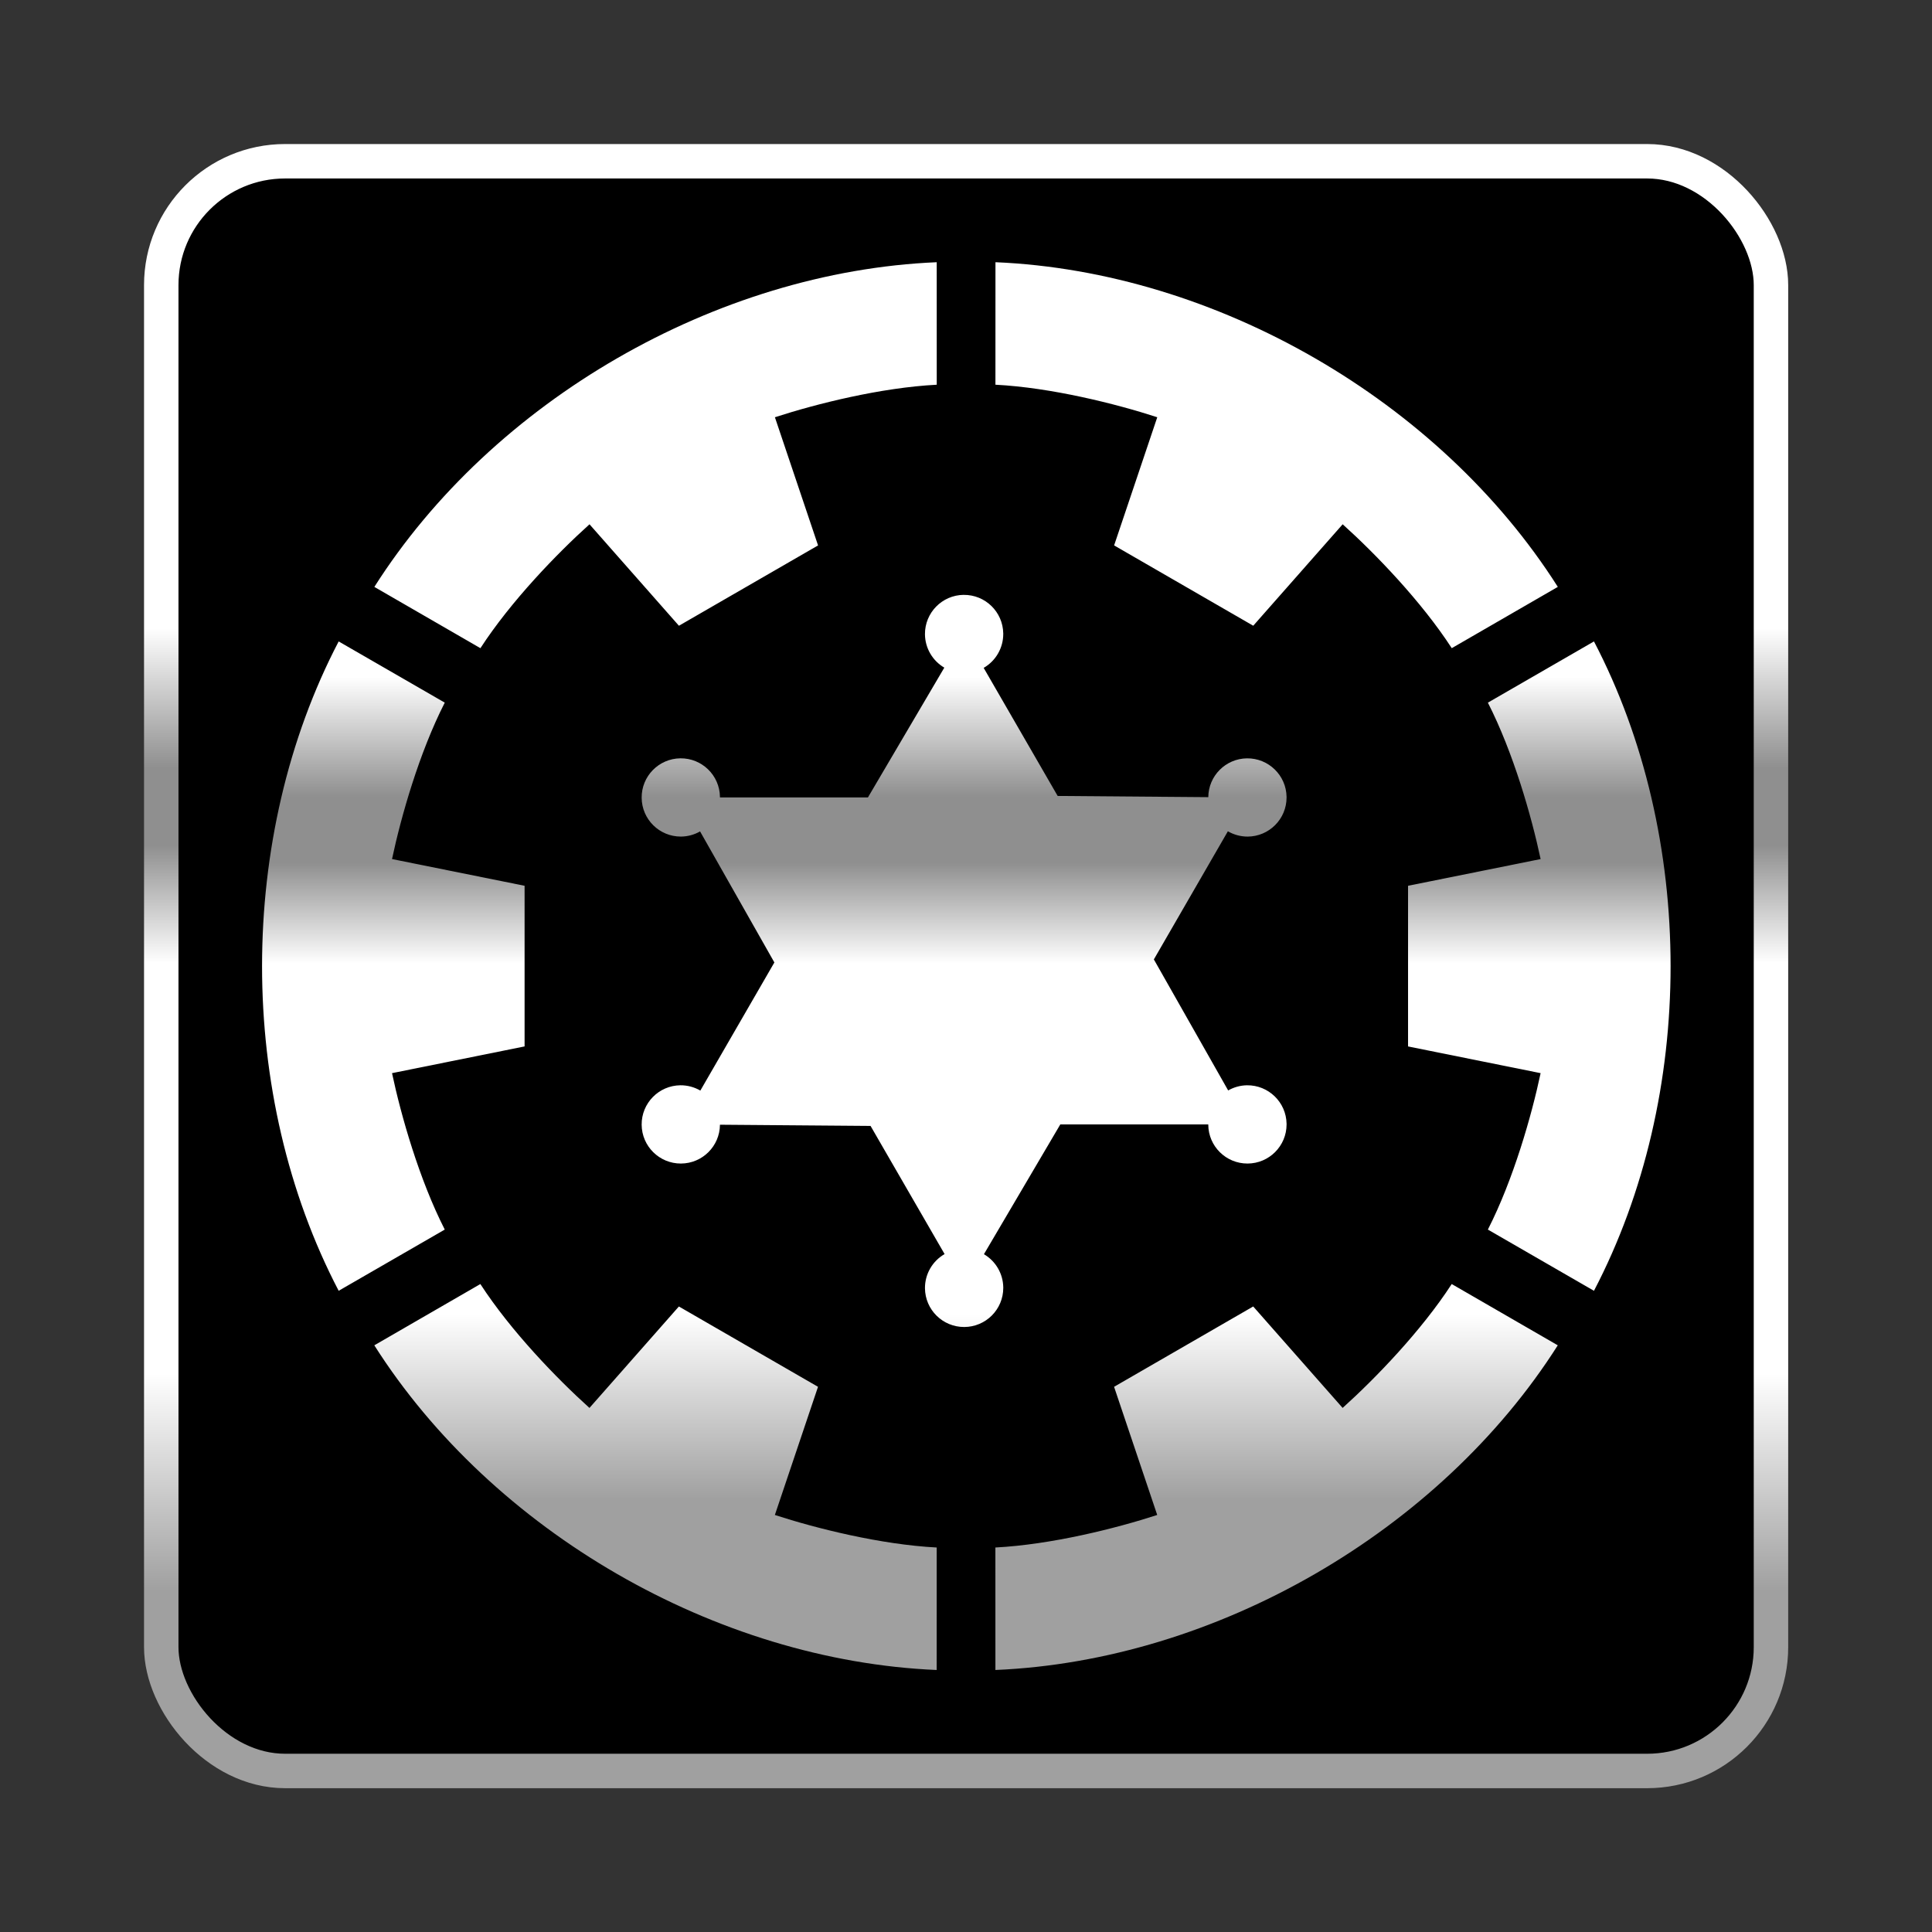
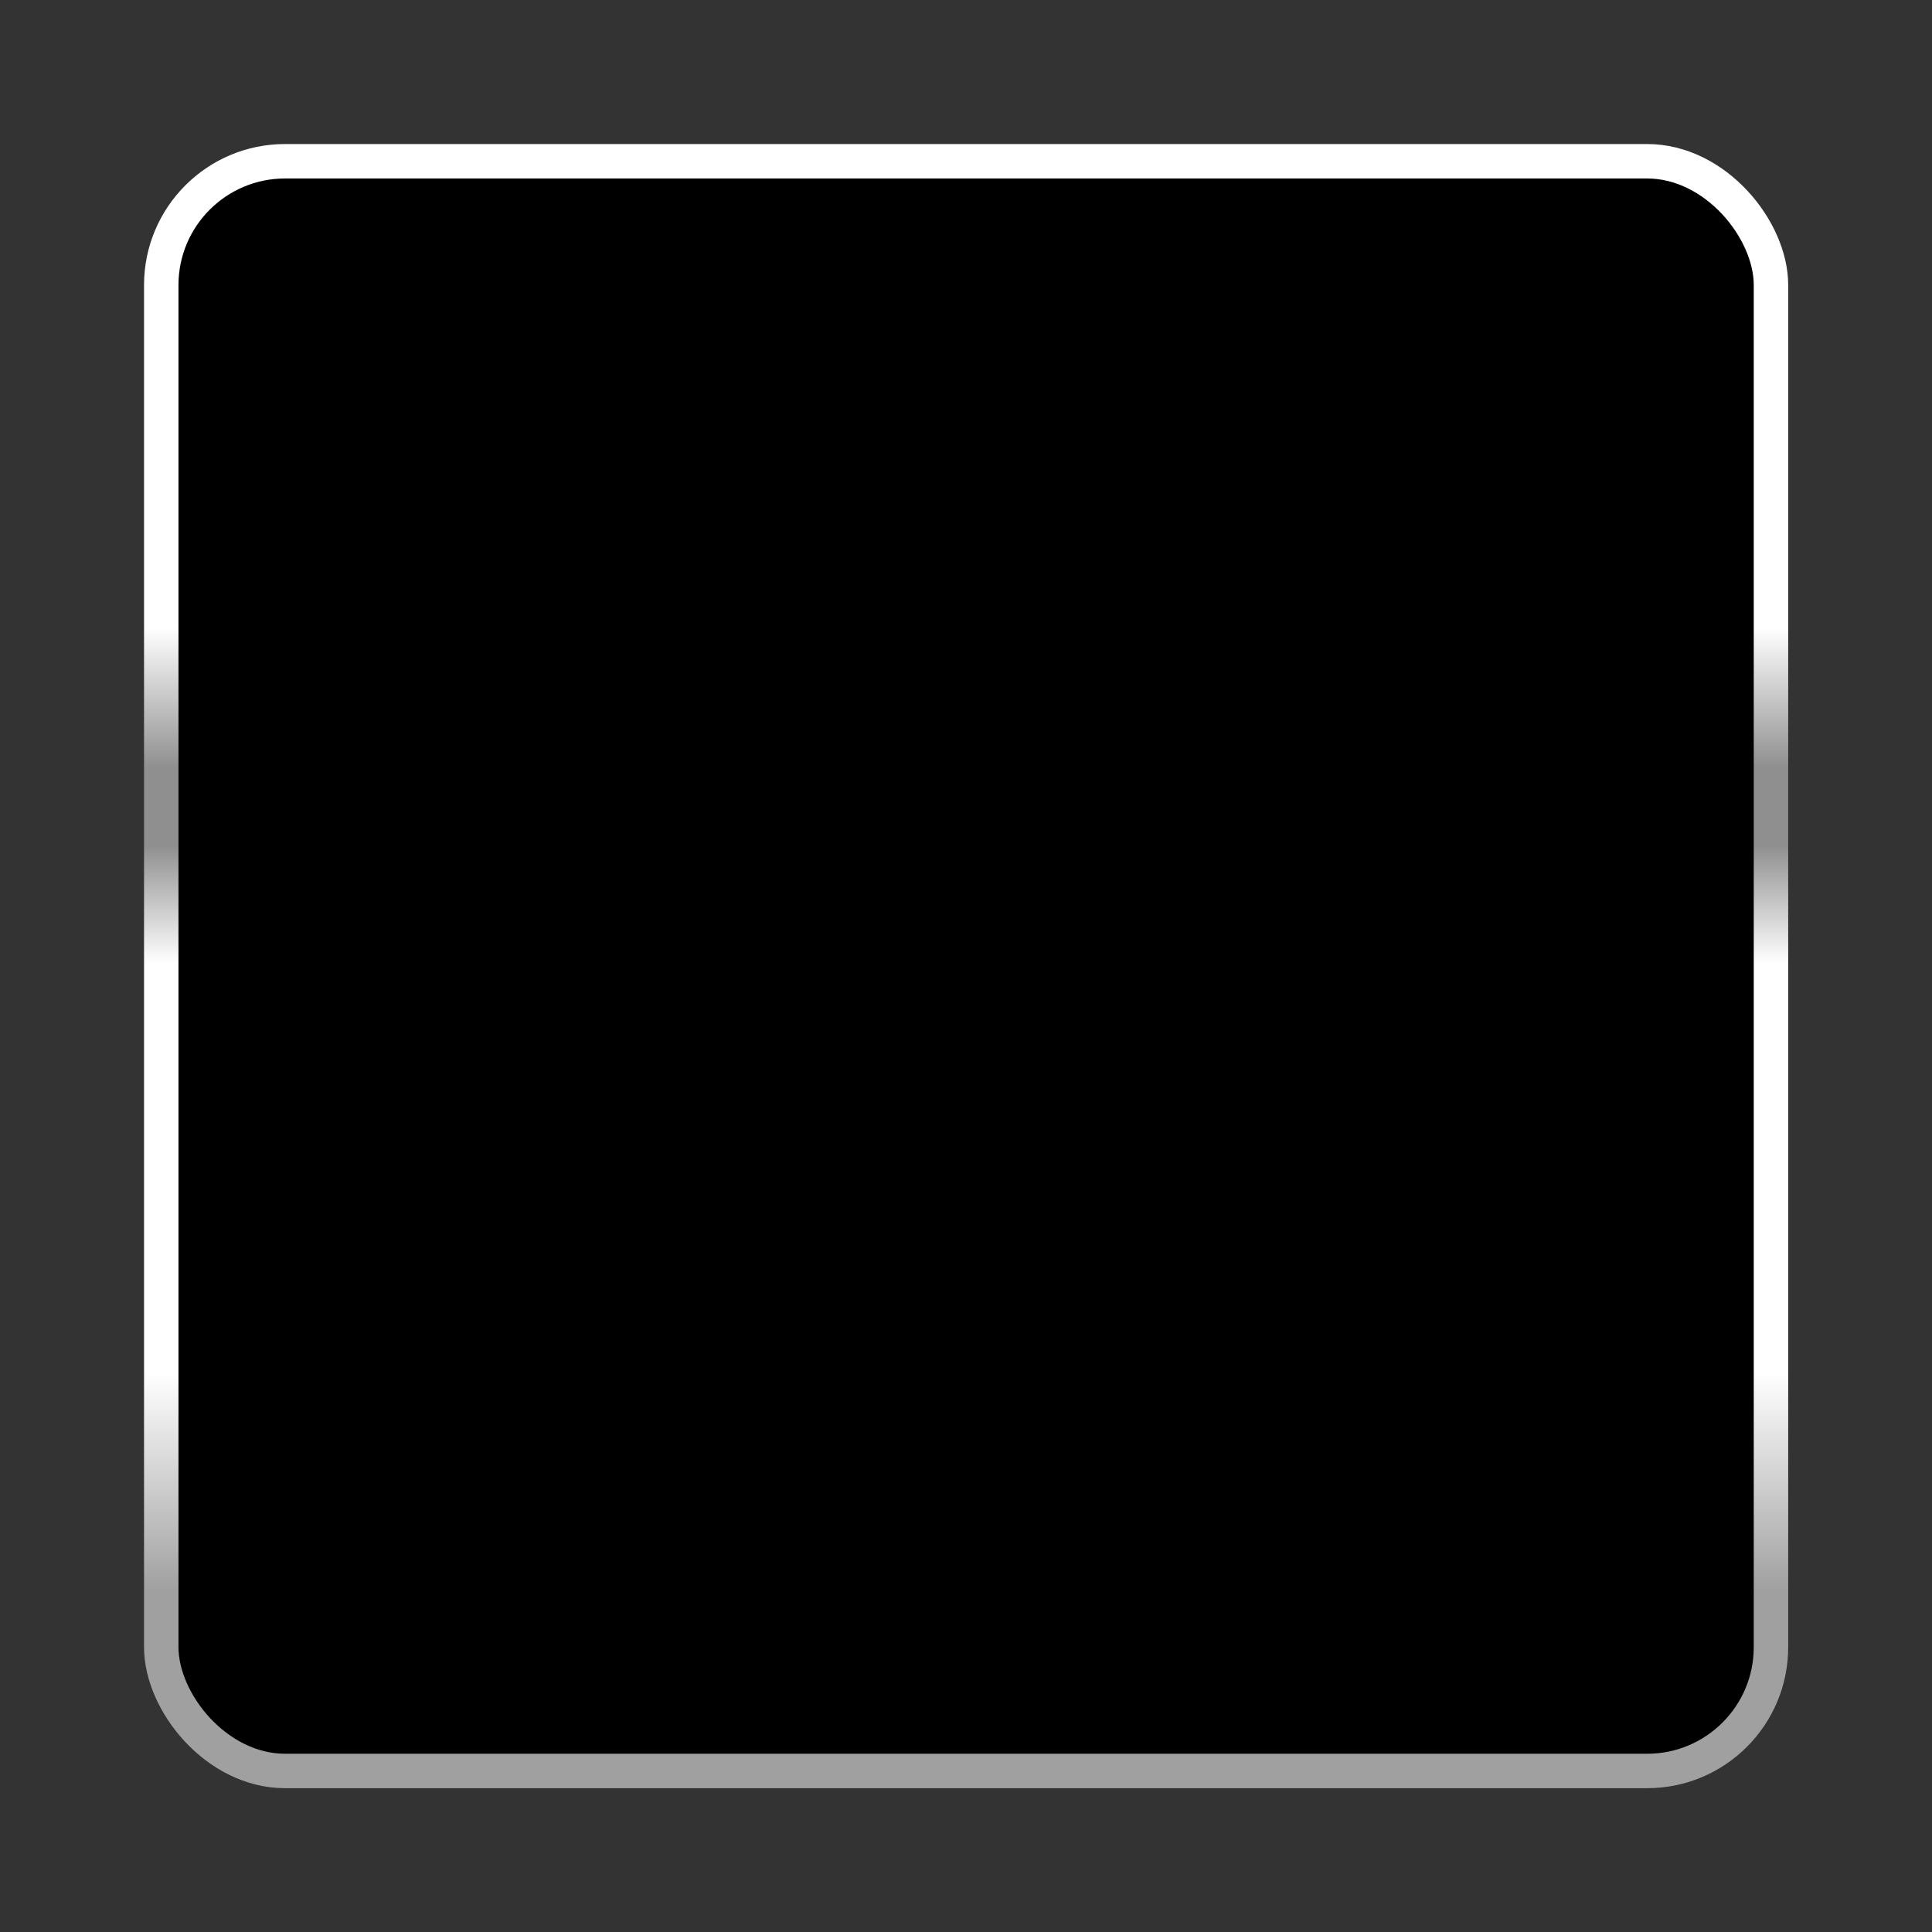
<svg xmlns="http://www.w3.org/2000/svg" xmlns:xlink="http://www.w3.org/1999/xlink" width="1024" height="1024" version="1.1" viewBox="0 0 270.93 270.93" xml:space="preserve">
  <rect x="0" y="0" width="270.93" height="270.93" fill="#333333" stroke="none" />
  <defs>
    <linearGradient id="linearGradient18">
      <stop stop-color="#fff" offset="0" />
      <stop stop-color="#fff" offset=".29" />
      <stop stop-color="#8f8f8f" offset=".377" />
      <stop stop-color="#8f8f8f" offset=".425" />
      <stop stop-color="#fff" offset=".498" />
      <stop stop-color="#fff" offset=".753" />
      <stop stop-color="#a0a0a0" offset=".888" />
    </linearGradient>
    <linearGradient id="linearGradient19" x1="130.42" x2="130.42" y1="19.714" y2="251.09" gradientTransform="matrix(.863 0 0 .863 17.173 18.613)" gradientUnits="userSpaceOnUse" xlink:href="#linearGradient18" />
    <linearGradient id="linearGradient2" x1="135.47" x2="135.47" y1="18.628" y2="252.31" gradientUnits="userSpaceOnUse" xlink:href="#linearGradient18" />
  </defs>
  <g transform="matrix(.966 0 0 .966 4.619 4.619)">
    <rect x="18.628" y="18.628" width="233.68" height="233.68" rx="17.975" ry="17.975" enable-background="new" stroke="url(#linearGradient2)" stroke-width="5" style="paint-order:normal" />
-     <path d="m131.2 33.285c-31.991 1.351-64.463 20.09-81.637 47.133l15.397 8.895c4.425-6.821 11.133-13.752 15.836-17.984l12.982 14.727 20.197-11.661-6.264-18.605c6.017-1.957 15.373-4.302 23.493-4.723zm8.529 0-.005 17.781c8.12.422 17.477 2.766 23.493 4.723l-6.264 18.605 20.197 11.661 12.982-14.727c4.703 4.232 11.411 11.163 15.836 17.984l15.397-8.895c-17.174-27.043-49.646-45.782-81.637-47.133zm-4.619 48.288c-3.13.037-5.641 2.597-5.616 5.725.02 1.995 1.086 3.833 2.808 4.842l-11.088 18.843h-21.48l-.001-.089c-.049-3.128-2.62-5.628-5.75-5.59-3.13.037-5.641 2.596-5.616 5.725.025 3.128 2.576 5.648 5.706 5.635.973-.009 1.928-.267 2.773-.75l10.786 19.022-10.746 18.6c-.881-.512-1.884-.778-2.904-.769-3.13.037-5.641 2.597-5.616 5.725.025 3.128 2.576 5.648 5.706 5.635 3.112-.013 5.635-2.525 5.66-5.635l21.863.175 10.747 18.603c-1.771 1.019-2.859 2.909-2.849 4.952.025 3.128 2.576 5.648 5.706 5.635 3.13-.012 5.661-2.552 5.661-5.68l-.001-.089c-.035-1.979-1.098-3.797-2.806-4.799l11.087-18.842h21.483c-.001.015-.002.03-.003.045.025 3.128 2.575 5.648 5.706 5.635 3.13-.012 5.661-2.552 5.661-5.681l-.001-.089c-.05-3.128-2.621-5.627-5.751-5.59-.958.016-1.896.274-2.728.75l-10.787-19.022 10.746-18.602c.868.505 1.854.771 2.858.772 3.13-.012 5.661-2.552 5.661-5.68l-.001-.089c-.049-3.128-2.62-5.627-5.751-5.59-3.092.04-5.585 2.543-5.61 5.634l-21.868-.175-10.741-18.592c1.758-1.014 2.842-2.889 2.843-4.918l-.001-.09c-.05-3.128-2.62-5.627-5.75-5.59zm-90.727 6.761c-14.826 28.381-14.833 65.872 0 94.266l15.401-8.887c-3.695-7.243-6.342-16.518-7.656-22.707l19.244-3.879v-23.322l-19.244-3.878c1.313-6.189 3.961-15.464 7.656-22.707zm182.23 0-15.401 8.887c3.695 7.243 6.342 16.518 7.656 22.707l-19.244 3.878v23.322l19.244 3.879c-1.313 6.189-3.961 15.464-7.656 22.707l15.401 8.887c14.833-28.394 14.826-65.885 0-94.266zm-161.66 93.287-15.396 8.895c17.166 27.03 49.63 45.781 81.637 47.133l.004-17.781c-8.12-.422-17.476-2.766-23.493-4.723l6.263-18.605-20.197-11.661-12.981 14.727c-4.703-4.232-11.412-11.163-15.837-17.984zm141.01 0c-4.425 6.821-11.134 13.752-15.837 17.984l-12.981-14.727-20.197 11.661 6.263 18.606c-6.017 1.957-15.373 4.301-23.493 4.723l.004 17.781c32.007-1.352 64.471-20.103 81.637-47.133z" fill="url(#linearGradient19)" stop-color="#000000" style="-inkscape-stroke:none;font-variation-settings:normal;paint-order:markers stroke fill" />
  </g>
</svg>